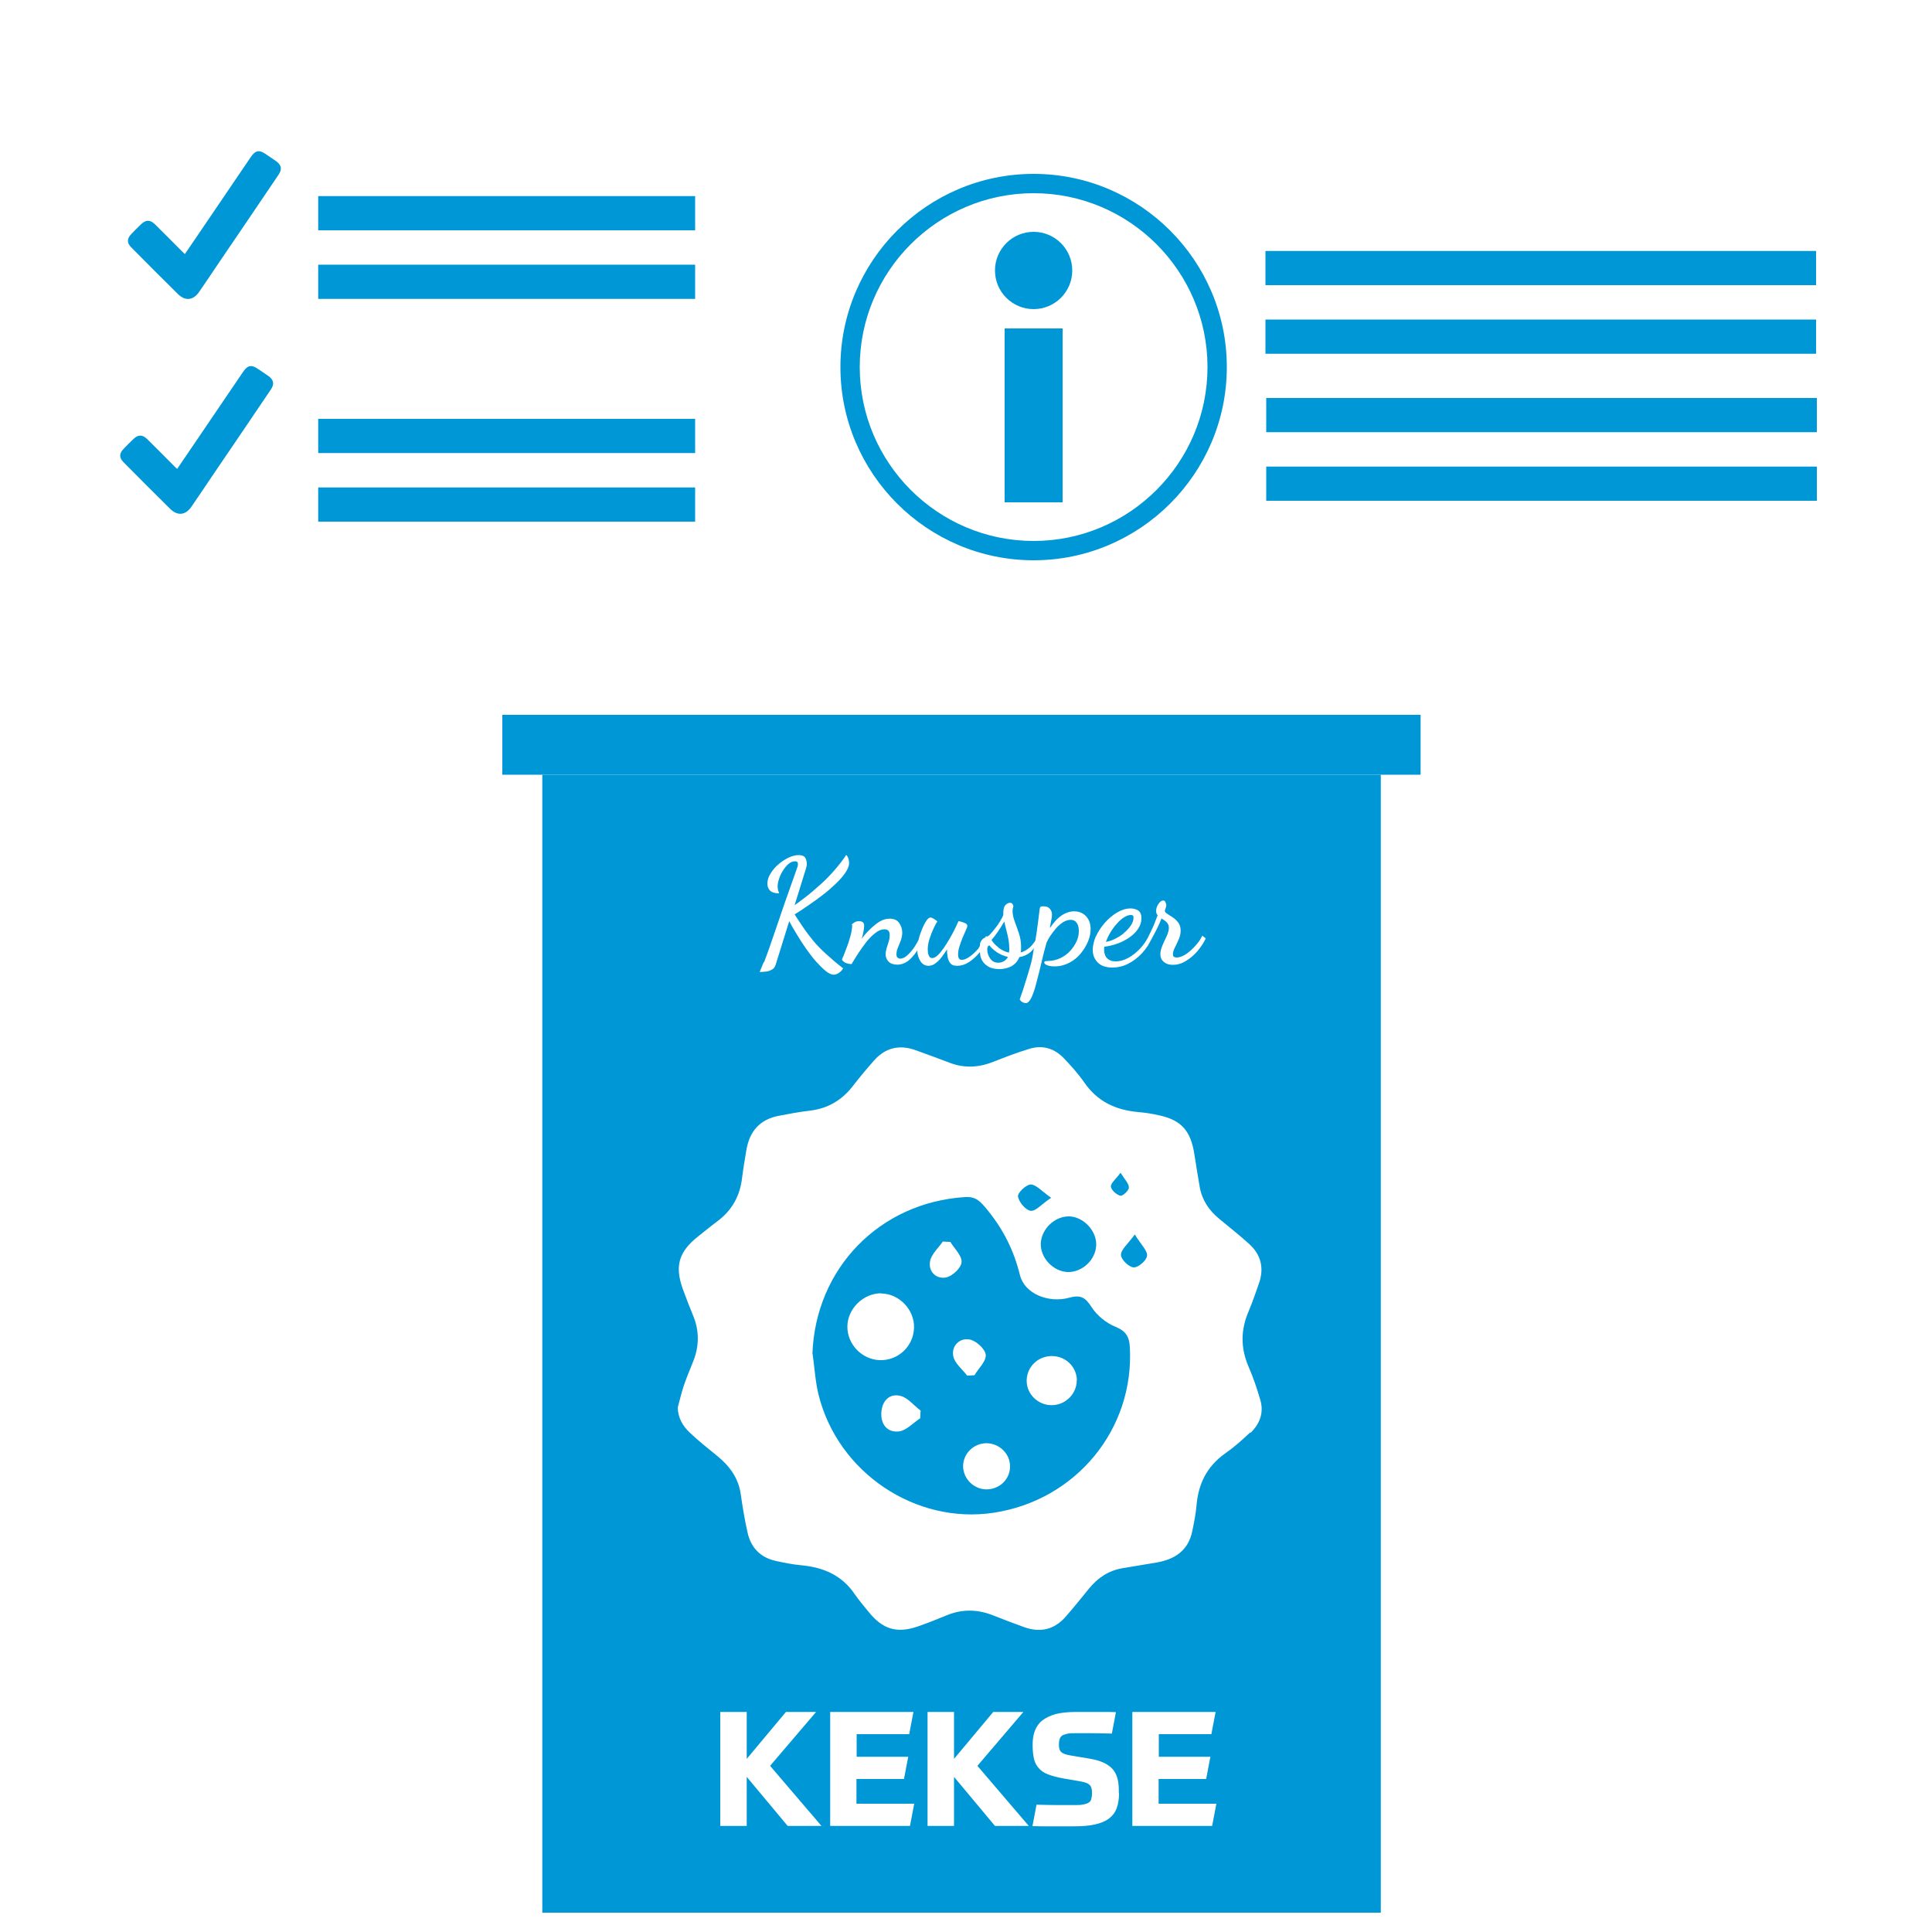
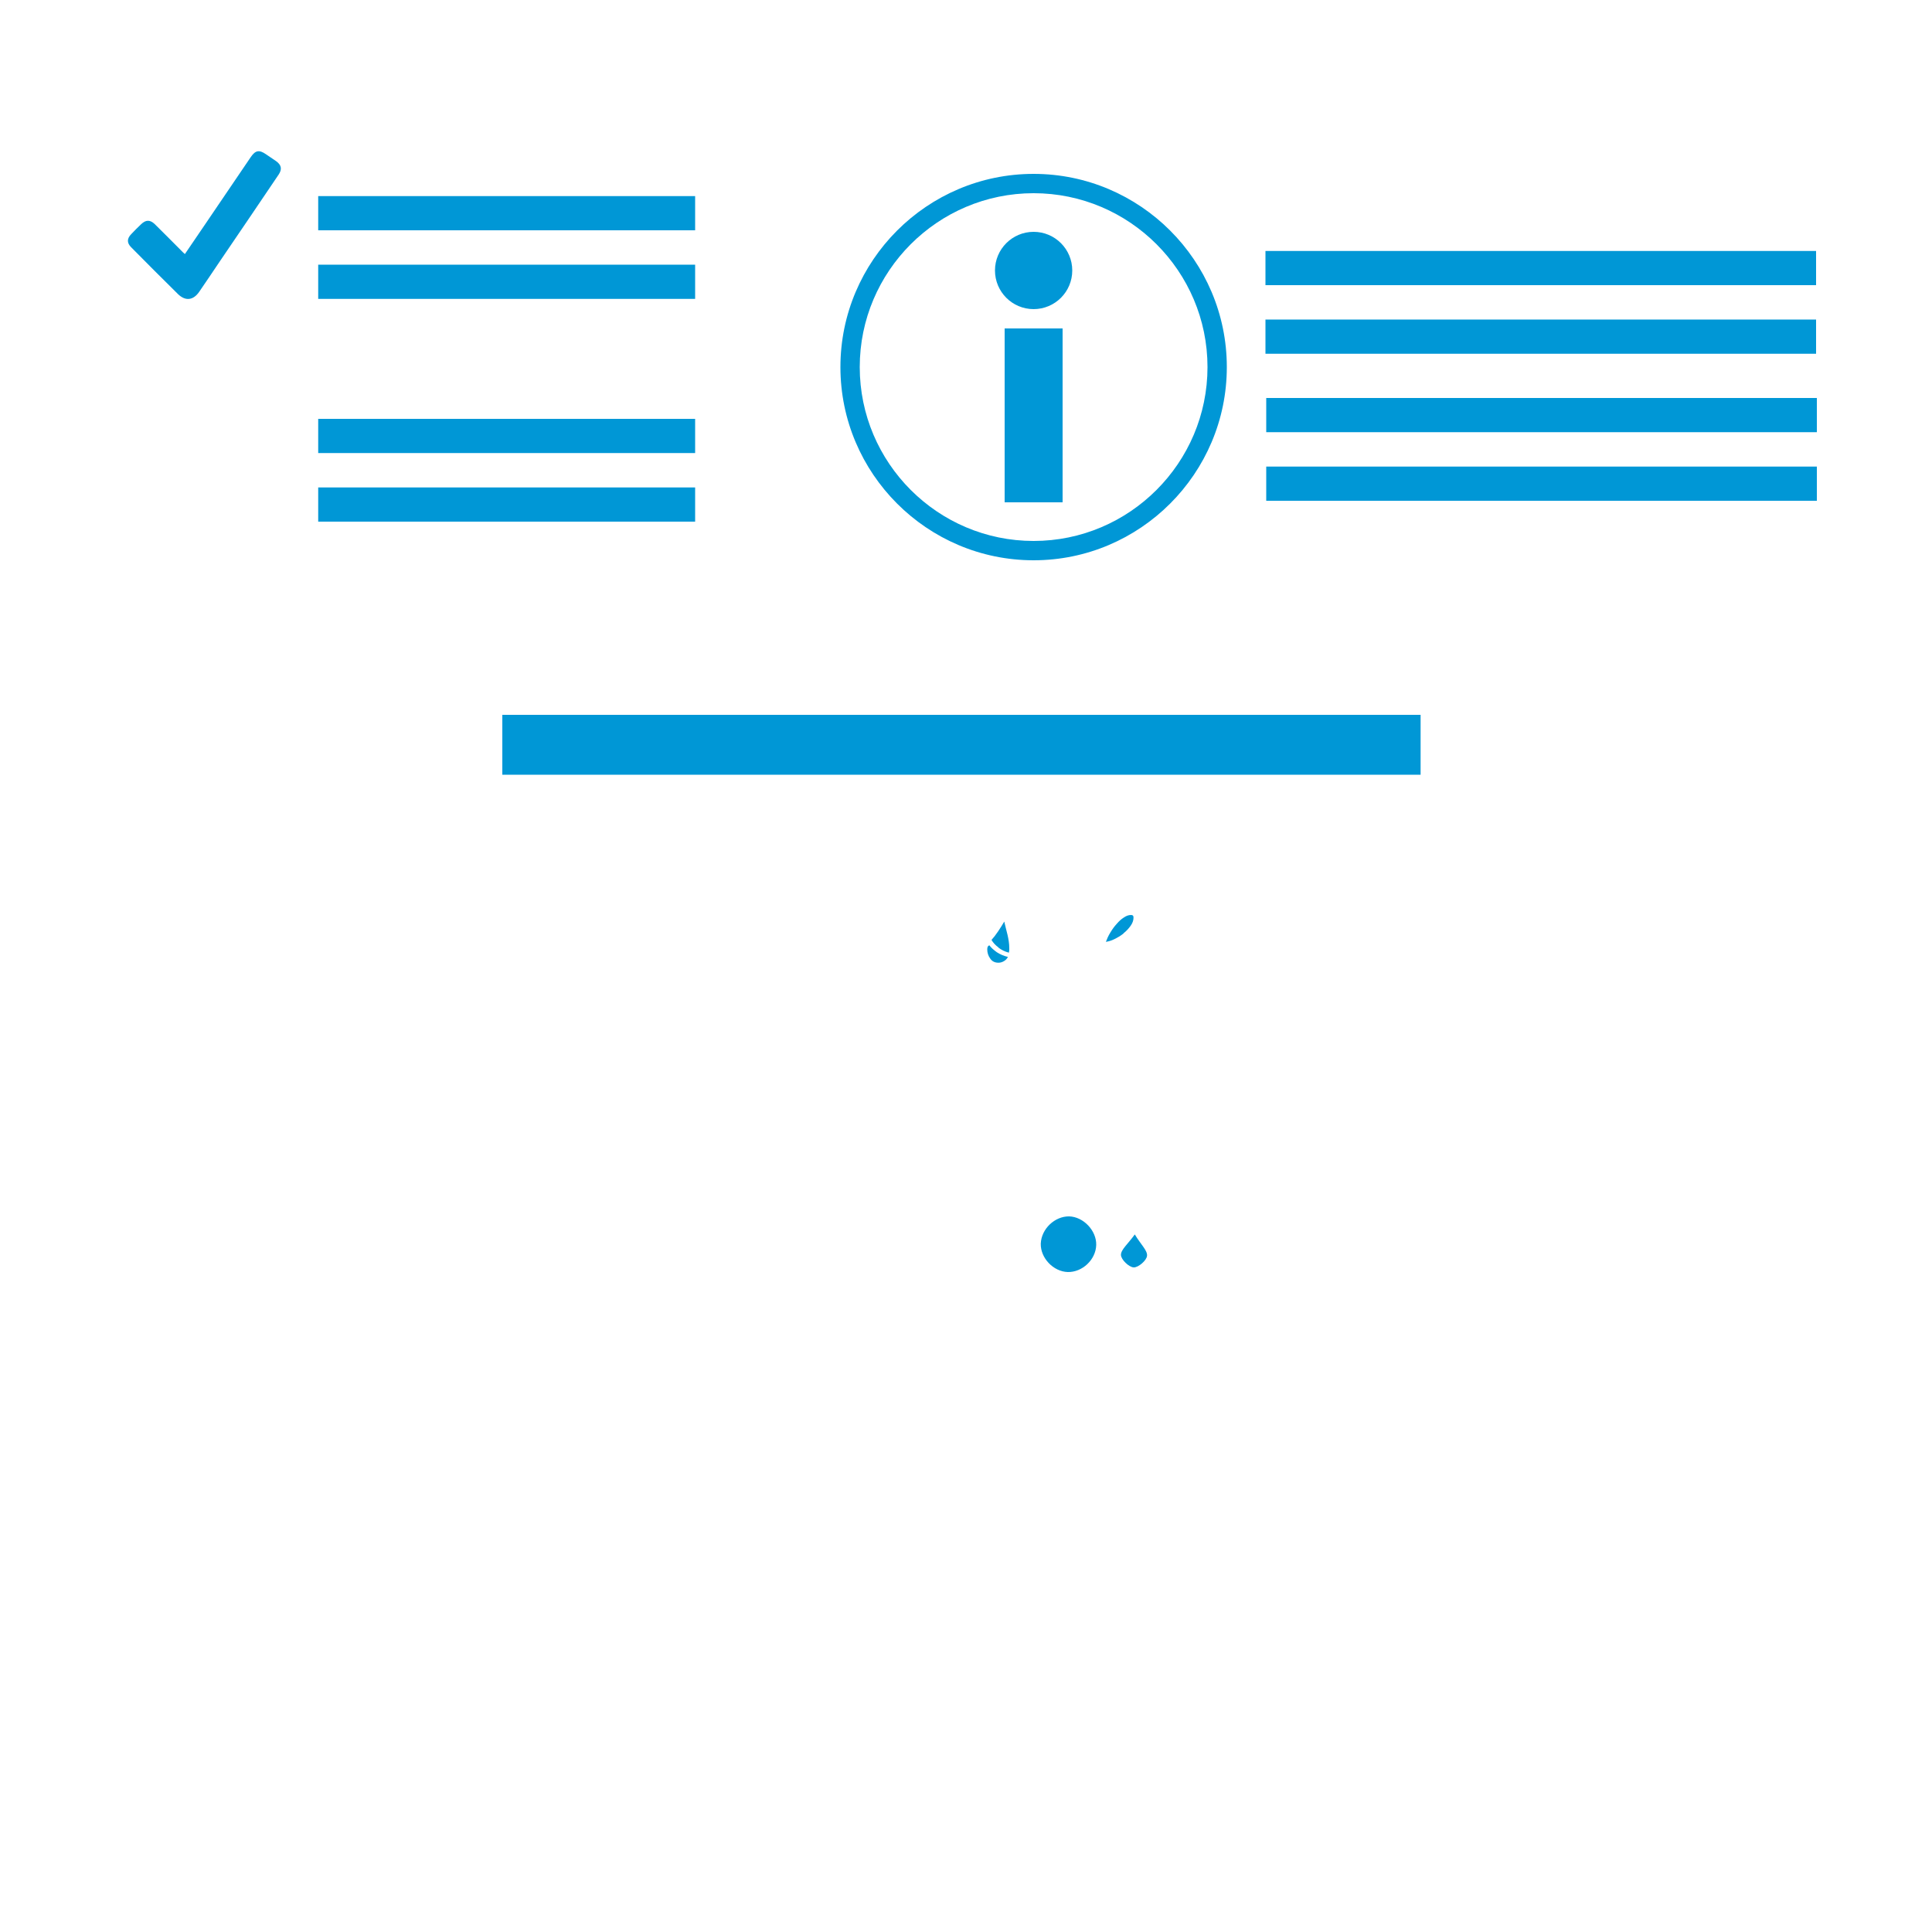
<svg xmlns="http://www.w3.org/2000/svg" id="uuid-42ae8cfe-e7e8-48db-809d-b095aa390fe0" viewBox="0 0 100 100">
  <defs>
    <style>.uuid-e8b4b60f-28d7-456e-8b3f-60ca1d15ec35{fill:#0097d6;stroke-width:0px;}</style>
  </defs>
  <rect class="uuid-e8b4b60f-28d7-456e-8b3f-60ca1d15ec35" x="26" y="37" width="47.53" height="3.1" />
-   <path class="uuid-e8b4b60f-28d7-456e-8b3f-60ca1d15ec35" d="M42.05,70.09c.15-4.42,3.46-7.85,7.9-8.13.57-.04.81.24,1.16.67.83,1.02,1.36,2.08,1.68,3.36.24.99,1.5,1.47,2.55,1.18.61-.17.85,0,1.17.5.28.43.76.82,1.24,1.01.53.22.7.51.73,1.04.24,4.25-2.78,7.93-7.05,8.58-4.04.61-8.05-2.07-9.06-6.1-.17-.69-.21-1.42-.31-2.13ZM45.62,66.94c-.93-.01-1.76.8-1.76,1.73,0,.92.75,1.69,1.66,1.73.96.04,1.76-.71,1.79-1.67.03-.93-.76-1.77-1.7-1.78ZM55.74,71.45c-.01-.73-.62-1.29-1.35-1.26-.71.03-1.25.59-1.25,1.28,0,.71.62,1.29,1.34,1.26.69-.02,1.26-.61,1.25-1.28ZM51.09,74.7c-.67-.01-1.23.51-1.24,1.18,0,.65.54,1.2,1.2,1.21.68,0,1.22-.51,1.23-1.17.01-.66-.53-1.2-1.2-1.22ZM47.63,73.41l.02-.4c-.35-.26-.66-.67-1.05-.76-.56-.14-.94.26-.98.84-.05.63.31,1.07.91,1,.39-.05.73-.44,1.1-.68ZM50.05,71.2c.13,0,.26-.01.39-.02.21-.36.62-.73.58-1.06-.03-.3-.5-.73-.84-.79-.51-.09-.94.33-.84.86.07.37.46.67.71,1ZM49.2,64.28c-.13,0-.27-.01-.4-.02-.23.34-.59.65-.66,1.02-.1.54.32.94.83.84.33-.07.78-.49.8-.79.03-.33-.37-.7-.58-1.05Z" />
  <path class="uuid-e8b4b60f-28d7-456e-8b3f-60ca1d15ec35" d="M55.27,65.84c-.75-.02-1.42-.73-1.4-1.47.03-.76.72-1.42,1.47-1.41.74.02,1.42.74,1.4,1.48-.02.76-.72,1.42-1.48,1.4Z" />
  <path class="uuid-e8b4b60f-28d7-456e-8b3f-60ca1d15ec35" d="M58.74,63.9c.32.53.66.83.63,1.1-.02.24-.45.61-.69.6-.25-.01-.66-.41-.66-.65,0-.27.35-.55.72-1.06Z" />
-   <path class="uuid-e8b4b60f-28d7-456e-8b3f-60ca1d15ec35" d="M54.4,62c-.49.33-.8.71-1.06.67-.26-.04-.6-.45-.65-.74-.03-.18.42-.62.66-.62.28,0,.56.34,1.05.68Z" />
-   <path class="uuid-e8b4b60f-28d7-456e-8b3f-60ca1d15ec35" d="M58,60.7c.22.36.44.57.43.77,0,.15-.32.45-.44.42-.2-.05-.47-.29-.49-.47-.02-.17.25-.38.5-.72Z" />
+   <path class="uuid-e8b4b60f-28d7-456e-8b3f-60ca1d15ec35" d="M54.4,62Z" />
  <path class="uuid-e8b4b60f-28d7-456e-8b3f-60ca1d15ec35" d="M51.68,49.05c.16.12.34.21.54.26,0-.04.02-.08.02-.13,0-.05,0-.09,0-.11,0-.23-.04-.46-.09-.68-.06-.22-.11-.45-.17-.69-.09.16-.2.33-.32.51-.12.18-.24.33-.34.44.08.14.2.27.36.39Z" />
  <path class="uuid-e8b4b60f-28d7-456e-8b3f-60ca1d15ec35" d="M58.15,48.31c.15-.12.27-.25.37-.39s.15-.28.15-.42c0-.06-.01-.09-.03-.11-.02-.02-.05-.03-.1-.03-.12,0-.24.04-.37.13-.13.08-.25.19-.37.33-.12.13-.23.28-.33.45-.1.16-.17.32-.23.48.13-.02.28-.06.44-.14s.32-.17.47-.29Z" />
  <path class="uuid-e8b4b60f-28d7-456e-8b3f-60ca1d15ec35" d="M51.1,49.14c0,.17.05.33.15.47.1.15.24.22.43.22.1,0,.2-.03.28-.08.09-.05.16-.12.21-.22-.21-.05-.4-.13-.57-.24-.17-.12-.3-.24-.39-.36-.07.02-.11.08-.11.21Z" />
-   <path class="uuid-e8b4b60f-28d7-456e-8b3f-60ca1d15ec35" d="M28.07,40.1v58.9h43.4v-58.9H28.07ZM56.72,48.48c.11-.25.27-.49.46-.71s.41-.4.64-.54c.24-.14.47-.21.7-.21.13,0,.26.03.38.1.12.07.18.2.18.41s-.06.37-.17.54c-.11.17-.26.32-.45.45-.19.13-.4.24-.62.32-.23.08-.46.14-.68.16,0,.02,0,.04-.01.06,0,.02,0,.06,0,.11,0,.03,0,.07.01.13s.03.13.07.2c.04.07.09.13.18.18.08.05.19.08.34.08.21,0,.43-.06.65-.18.22-.12.42-.28.61-.48.16-.17.3-.37.41-.58.05-.1.1-.21.16-.33.12-.24.23-.52.34-.82-.05-.05-.08-.12-.08-.21,0-.13.04-.26.12-.37.08-.12.16-.18.24-.18.06,0,.11.03.13.1.03.07.04.12.04.14s-.01.07-.03.14-.04.11-.05.15c0,.06.05.11.13.16s.18.12.29.19c.11.07.2.16.28.27.08.11.12.24.12.41,0,.15-.03.3-.1.45-.07.15-.13.3-.2.43-.07.13-.1.25-.1.34,0,.07.02.12.06.14.04.02.08.03.13.03.12,0,.25-.04.38-.11.13-.07.26-.17.39-.29.13-.12.24-.24.34-.37.1-.13.17-.25.22-.36l.18.14c-.1.22-.24.43-.42.65-.18.21-.39.39-.61.52-.22.14-.45.2-.68.2-.19,0-.34-.05-.46-.15-.12-.1-.18-.23-.18-.4,0-.14.04-.3.11-.46s.14-.32.22-.48c.07-.16.11-.3.11-.42s-.04-.22-.11-.29c-.08-.08-.17-.14-.27-.2-.11.28-.24.55-.38.81s-.25.47-.34.62h0c-.09.13-.19.26-.3.38-.22.23-.46.41-.72.54s-.53.19-.81.19c-.33,0-.58-.09-.75-.26-.18-.18-.26-.4-.26-.66,0-.22.06-.46.17-.72ZM44.07,47.86s.09-.08.16-.12c.07-.04.15-.06.23-.06.18,0,.27.08.27.23,0,.06-.01.15-.03.27-.02.12-.05.26-.1.41.13-.18.28-.35.44-.5s.32-.29.49-.39c.17-.1.34-.15.52-.15.22,0,.38.07.49.22.1.15.16.31.16.49,0,.15-.03.3-.08.43-.05.13-.1.26-.15.37-.05.12-.07.23-.07.34,0,.08.02.14.06.17.04.03.08.05.13.05.12,0,.25-.06.38-.18.13-.12.26-.27.38-.45.07-.11.13-.22.19-.33.04-.18.1-.36.17-.53.07-.18.15-.34.23-.46.08-.12.15-.18.22-.18.04,0,.09.02.16.06.07.04.14.09.2.14-.06.08-.12.21-.2.37-.08.17-.15.35-.21.54-.06.19-.09.37-.09.53,0,.02,0,.07.01.15,0,.08.03.15.06.21s.08.1.16.1c.09,0,.18-.05.28-.14.1-.09.2-.22.31-.37.1-.15.21-.31.31-.49.1-.17.19-.34.27-.5.08-.16.14-.3.19-.41.05,0,.11.02.18.04.07.02.14.05.2.08s.08.08.08.14c0,.02-.02.08-.07.19s-.1.24-.17.39c-.06.15-.12.31-.17.47-.05.16-.07.3-.07.42,0,.07.01.13.04.19s.08.08.16.08c.11,0,.23-.05.38-.15.15-.1.3-.24.46-.42.03-.04.06-.1.09-.15,0-.07.01-.16.04-.21.04-.08.09-.14.15-.18.03-.02.06-.03.08-.04.02-.03.04-.05.05-.08l.04.03s.09-.04.11-.06c.13-.13.26-.29.39-.46.13-.18.25-.37.35-.59v-.08c0-.2.03-.35.1-.43.07-.08.15-.13.24-.13.06,0,.11.02.13.05s.04.07.05.11c0,.03,0,.07-.02.11-.01.04-.02.1-.02.17,0,.15.04.33.11.52.07.2.15.4.22.62.07.22.11.44.11.67,0,.06,0,.12,0,.17s-.01.1-.02.15c.16-.04.31-.13.47-.26.1-.09.2-.21.29-.36.02-.13.04-.23.06-.37.05-.34.1-.75.16-1.23,0-.06.02-.11.04-.13.01-.03.06-.04.15-.04.16,0,.27.04.34.13.07.08.11.18.11.28,0,.05,0,.14-.03.27s-.05.28-.08.45c.1-.15.21-.29.33-.42.13-.13.26-.24.42-.32s.32-.13.5-.13c.25,0,.46.08.62.25.16.17.24.39.24.67,0,.2-.04.41-.13.63-.09.22-.22.43-.38.63-.16.2-.36.36-.59.48-.23.12-.48.19-.76.19-.16,0-.29-.02-.39-.06-.1-.04-.15-.09-.15-.14,0-.04.02-.06.06-.07.04,0,.08-.01.13-.01.24,0,.46-.06.65-.15.2-.1.37-.22.51-.38.14-.16.25-.32.33-.5.08-.18.11-.35.11-.53,0-.15-.03-.29-.1-.4s-.18-.17-.32-.17c-.13,0-.26.04-.39.12-.13.08-.25.19-.36.31-.11.13-.21.26-.3.39-.09.14-.15.25-.2.36-.1.34-.18.67-.26,1.01s-.15.64-.23.93c-.07.29-.14.53-.22.73-.07.2-.15.33-.24.41-.04.04-.08.05-.13.05-.04,0-.08-.01-.13-.03s-.09-.05-.12-.08c-.03-.03-.05-.06-.06-.08.13-.37.24-.69.32-.97.09-.27.16-.53.23-.77s.12-.49.16-.76c0-.05.02-.11.03-.16-.04.05-.08.11-.12.15-.18.18-.4.28-.64.32-.08.21-.22.36-.4.47-.19.1-.4.15-.63.15-.26,0-.46-.05-.62-.16-.16-.1-.27-.24-.33-.4-.04-.1-.05-.21-.06-.32,0,0,0,0,0,0-.18.22-.37.39-.57.52s-.4.19-.6.19c-.15,0-.26-.03-.33-.1-.07-.07-.12-.16-.15-.27s-.04-.22-.05-.33v-.15c-.09.14-.18.27-.28.4-.1.13-.21.24-.32.32-.11.09-.24.13-.36.13-.17,0-.32-.08-.42-.24s-.16-.35-.16-.55c0,0,0-.02,0-.02-.01.02-.02.04-.03.06-.14.21-.29.37-.45.5-.17.12-.35.19-.55.19s-.35-.05-.45-.15c-.1-.1-.16-.23-.16-.38,0-.1.02-.21.05-.32.04-.11.07-.23.11-.35.04-.12.05-.23.05-.34s-.03-.19-.08-.23c-.05-.04-.12-.06-.19-.06-.15,0-.31.06-.47.19-.16.12-.32.28-.47.47s-.29.39-.42.59c-.13.2-.25.39-.34.55-.1,0-.19-.02-.28-.05-.09-.03-.16-.09-.22-.17,0-.03.03-.1.09-.23.05-.13.11-.29.18-.47.07-.18.12-.37.18-.57.05-.2.08-.38.08-.54ZM39.55,49.8c.07-.18.15-.4.24-.65.09-.25.19-.56.32-.93.12-.36.28-.8.45-1.32.18-.51.4-1.13.65-1.84.01-.04.03-.09.05-.15.03-.06.04-.12.04-.18,0-.05-.01-.08-.03-.11-.02-.03-.06-.04-.12-.04-.12,0-.24.05-.34.14-.11.09-.2.21-.29.35-.09.14-.15.28-.2.43-.05.15-.07.28-.07.39s.03.23.08.35c-.22,0-.38-.05-.47-.14s-.14-.21-.14-.36c0-.17.05-.35.16-.52.11-.18.24-.34.41-.48.17-.15.34-.26.53-.35s.36-.13.52-.13c.17,0,.29.05.34.14s.08.2.08.3c0,.06,0,.11-.02.16-.01.05-.02.1-.04.15l-.57,1.84c.06-.04.12-.08.2-.14.07-.06.18-.14.33-.25.29-.22.56-.46.83-.7.27-.24.51-.5.73-.75.22-.26.42-.51.58-.76.06.06.1.13.12.21.02.08.03.15.03.2,0,.16-.07.33-.2.52s-.3.38-.51.58c-.21.2-.44.4-.69.59s-.5.37-.75.54c-.25.17-.47.32-.67.44.16.25.32.49.47.71.15.22.32.44.5.66.18.22.4.44.65.67.25.23.54.48.89.75-.05.09-.11.16-.21.23-.09.06-.18.1-.27.1-.12,0-.26-.06-.42-.19s-.32-.29-.5-.49-.35-.43-.52-.67c-.17-.24-.33-.49-.48-.74-.15-.25-.28-.47-.39-.68l-.7,2.25c-.04.12-.1.21-.2.26-.09.05-.2.09-.31.1-.11.01-.22.02-.32.02.07-.16.14-.33.21-.51ZM40.77,94.51l-2.12-2.54v2.54h-1.37v-5.9h1.37v2.43l2.03-2.43h1.56l-2.38,2.79,2.66,3.11h-1.76ZM47.1,94.51h-4.13v-5.9h4.31l-.22,1.15h-2.72v1.17h2.67l-.22,1.15h-2.46v1.28h2.99l-.22,1.15ZM51.5,94.51l-2.12-2.54v2.54h-1.37v-5.9h1.37v2.43l2.03-2.43h1.56l-2.38,2.79,2.66,3.11h-1.76ZM57.92,92.82c0,.3-.04.55-.12.77s-.21.39-.39.53c-.18.14-.42.24-.72.31-.3.07-.67.1-1.1.1h-.86c-.17,0-.36,0-.57,0-.21,0-.45,0-.72-.01l.21-1.11c.44.01.81.02,1.11.02h.85c.18,0,.33,0,.45-.03.12-.02.21-.05.28-.09.07-.04.12-.1.14-.18.02-.07.04-.17.04-.29,0-.1,0-.19-.02-.26s-.04-.13-.09-.18c-.05-.05-.11-.09-.19-.12-.08-.03-.19-.06-.32-.08l-.87-.15c-.32-.06-.58-.13-.79-.21s-.37-.19-.48-.33c-.12-.13-.2-.29-.24-.47-.04-.18-.07-.4-.07-.64v-.13c0-.26.04-.5.12-.7.08-.2.2-.38.38-.52.18-.14.41-.25.69-.33.28-.07.63-.11,1.04-.11h.9c.16,0,.34,0,.53,0,.19,0,.41,0,.65.01l-.21,1.11c-.43-.01-.8-.02-1.1-.02h-.8c-.16,0-.3,0-.41.03s-.2.05-.26.09c-.06.04-.1.1-.13.17-.02.07-.04.16-.04.26,0,.09,0,.17.02.24.01.07.04.12.08.17.04.04.1.08.18.11.08.03.18.06.31.08l1.01.17c.29.05.53.12.72.21.19.09.35.2.46.33.12.14.2.3.25.48.05.19.07.4.07.64v.12ZM62.74,94.51h-4.13v-5.9h4.31l-.22,1.15h-2.72v1.17h2.67l-.22,1.15h-2.46v1.28h2.99l-.22,1.15ZM64.7,74.15c-.41.39-.84.77-1.3,1.09-.94.67-1.38,1.58-1.47,2.7-.04.44-.13.89-.22,1.32-.21,1.01-.92,1.46-1.87,1.62-.58.1-1.16.19-1.74.29-.71.12-1.27.49-1.72,1.04-.4.49-.8.99-1.22,1.47-.59.67-1.31.84-2.15.54-.52-.19-1.04-.38-1.56-.59-.83-.34-1.65-.36-2.48-.01-.48.2-.96.39-1.45.56-1.1.38-1.83.16-2.57-.76-.24-.3-.5-.6-.72-.92-.66-.97-1.61-1.37-2.73-1.48-.46-.04-.91-.13-1.36-.23-.79-.18-1.28-.69-1.45-1.48-.14-.63-.25-1.27-.34-1.91-.11-.88-.58-1.52-1.25-2.06-.48-.39-.96-.77-1.4-1.19-.36-.34-.61-.76-.62-1.3.1-.37.19-.75.31-1.12.15-.44.33-.86.5-1.29.3-.77.31-1.54,0-2.31-.19-.46-.37-.92-.54-1.39-.44-1.2-.22-1.95.78-2.74.34-.27.68-.55,1.03-.81.74-.56,1.14-1.3,1.25-2.22.06-.48.14-.96.22-1.43.16-.98.7-1.61,1.7-1.79.52-.1,1.04-.2,1.57-.26.95-.11,1.69-.55,2.26-1.3.35-.45.71-.88,1.09-1.31.58-.65,1.3-.82,2.12-.53.59.21,1.18.43,1.76.65.77.3,1.52.26,2.28-.04.61-.24,1.23-.48,1.86-.67.7-.22,1.32-.02,1.81.5.37.39.74.8,1.05,1.25.68.98,1.63,1.42,2.79,1.52.36.03.73.09,1.08.17,1.15.25,1.63.8,1.82,2.01.09.57.18,1.14.28,1.71.12.67.48,1.2,1,1.63.52.43,1.05.85,1.55,1.3.61.55.79,1.24.52,2.03-.17.49-.34.98-.54,1.46-.42.97-.42,1.91,0,2.88.24.55.43,1.12.6,1.7.2.66-.02,1.25-.5,1.71Z" />
  <path class="uuid-e8b4b60f-28d7-456e-8b3f-60ca1d15ec35" d="M9.2,15.21c-.81-.8-1.61-1.6-2.41-2.41-.23-.23-.22-.45,0-.68.17-.18.34-.35.52-.52.24-.23.46-.23.7,0,.49.48.97.97,1.46,1.46.03.03.06.05.1.09.33-.49.66-.97.98-1.44.81-1.19,1.62-2.39,2.43-3.58.24-.35.43-.39.78-.15.18.12.36.24.53.36.28.2.32.42.13.7-1,1.48-2,2.96-3.01,4.44-.36.54-.73,1.08-1.09,1.61-.31.46-.72.51-1.11.13Z" />
-   <path class="uuid-e8b4b60f-28d7-456e-8b3f-60ca1d15ec35" d="M8.8,26.33c-.81-.8-1.61-1.6-2.41-2.41-.23-.23-.22-.45,0-.68.17-.18.34-.35.52-.52.24-.23.46-.23.7,0,.49.48.97.97,1.46,1.46.03.03.06.05.1.09.33-.49.66-.97.98-1.44.81-1.19,1.62-2.39,2.43-3.58.24-.35.43-.39.78-.15.18.12.36.24.53.36.28.2.32.42.13.7-1,1.48-2,2.96-3.01,4.44-.36.54-.73,1.08-1.09,1.61-.31.46-.72.51-1.11.13Z" />
  <rect class="uuid-e8b4b60f-28d7-456e-8b3f-60ca1d15ec35" x="16.47" y="10.15" width="19.51" height="1.77" />
  <rect class="uuid-e8b4b60f-28d7-456e-8b3f-60ca1d15ec35" x="16.47" y="13.7" width="19.51" height="1.77" />
  <rect class="uuid-e8b4b60f-28d7-456e-8b3f-60ca1d15ec35" x="16.47" y="21.68" width="19.51" height="1.77" />
  <rect class="uuid-e8b4b60f-28d7-456e-8b3f-60ca1d15ec35" x="16.47" y="25.23" width="19.51" height="1.77" />
  <path class="uuid-e8b4b60f-28d7-456e-8b3f-60ca1d15ec35" d="M53.5,29c-5.51,0-10-4.49-10-10s4.49-10,10-10,10,4.49,10,10-4.49,10-10,10ZM53.5,10c-4.96,0-9,4.04-9,9s4.04,9,9,9,9-4.04,9-9-4.04-9-9-9Z" />
  <rect class="uuid-e8b4b60f-28d7-456e-8b3f-60ca1d15ec35" x="65.5" y="12.99" width="28.5" height="1.77" />
  <rect class="uuid-e8b4b60f-28d7-456e-8b3f-60ca1d15ec35" x="65.5" y="16.54" width="28.5" height="1.77" />
  <rect class="uuid-e8b4b60f-28d7-456e-8b3f-60ca1d15ec35" x="65.54" y="20.6" width="28.5" height="1.77" />
  <rect class="uuid-e8b4b60f-28d7-456e-8b3f-60ca1d15ec35" x="65.54" y="24.15" width="28.5" height="1.77" />
  <rect class="uuid-e8b4b60f-28d7-456e-8b3f-60ca1d15ec35" x="52" y="17" width="3" height="9" />
  <circle class="uuid-e8b4b60f-28d7-456e-8b3f-60ca1d15ec35" cx="53.5" cy="14" r="2" />
</svg>